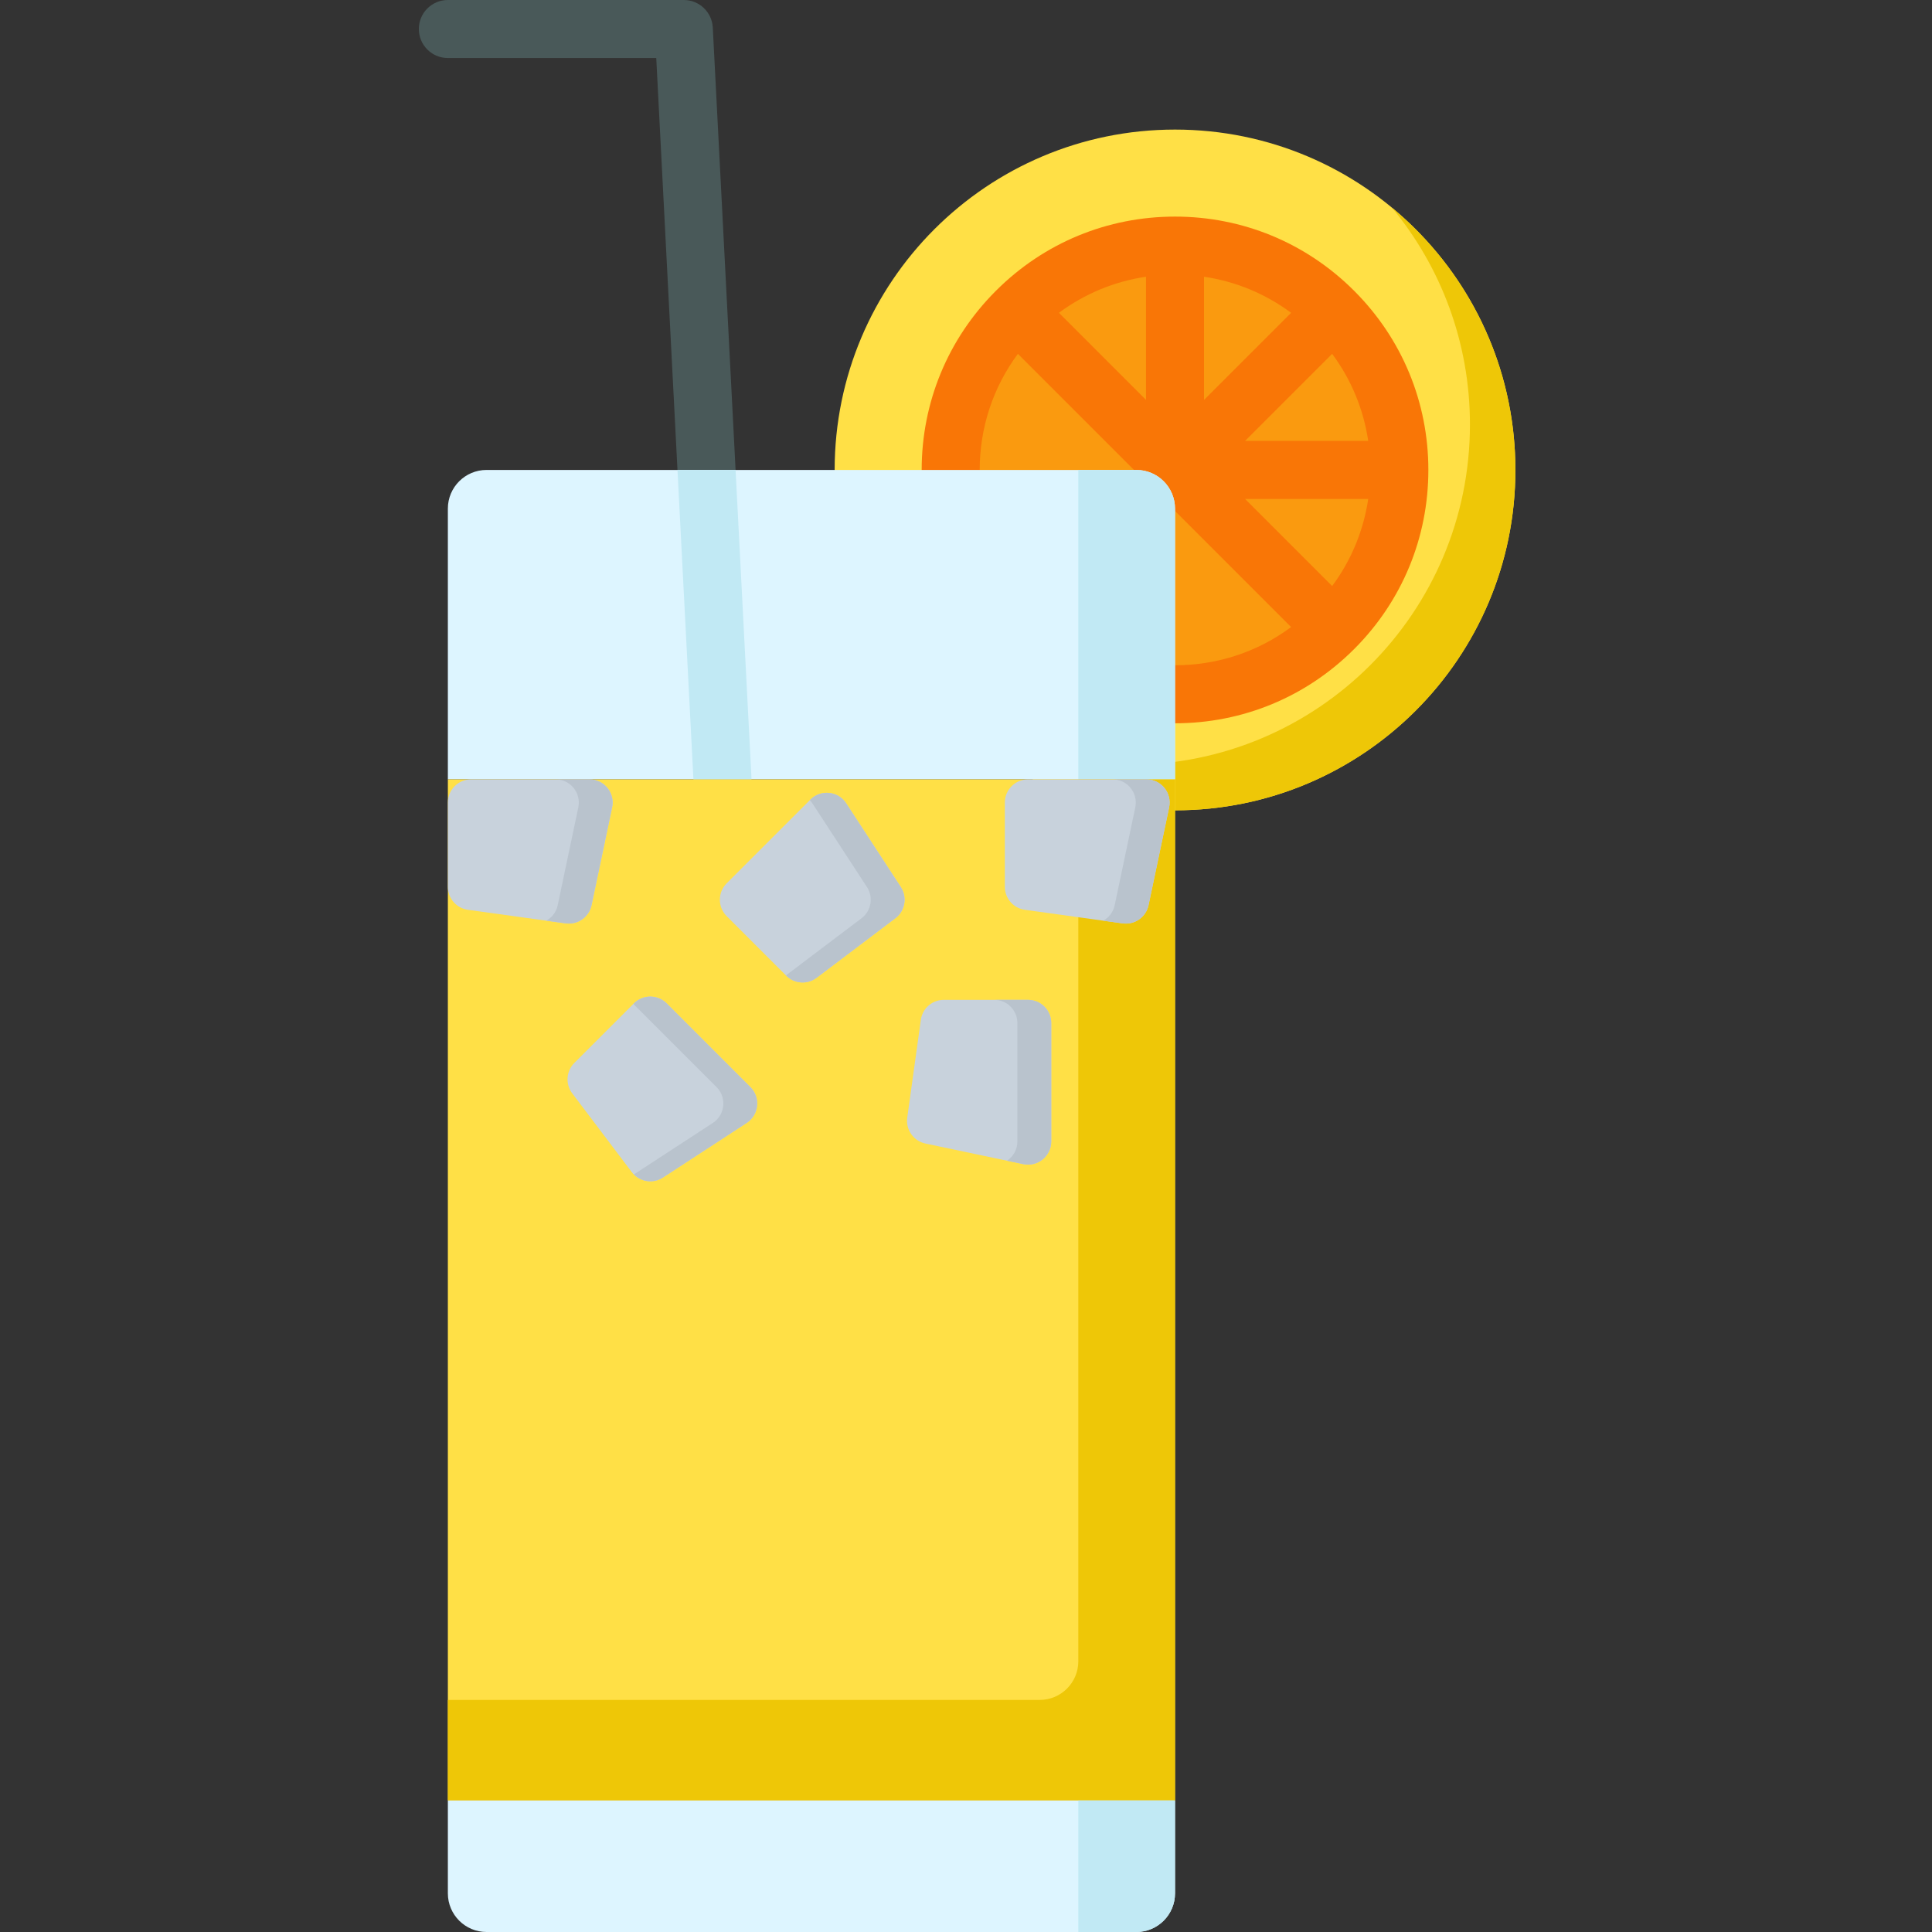
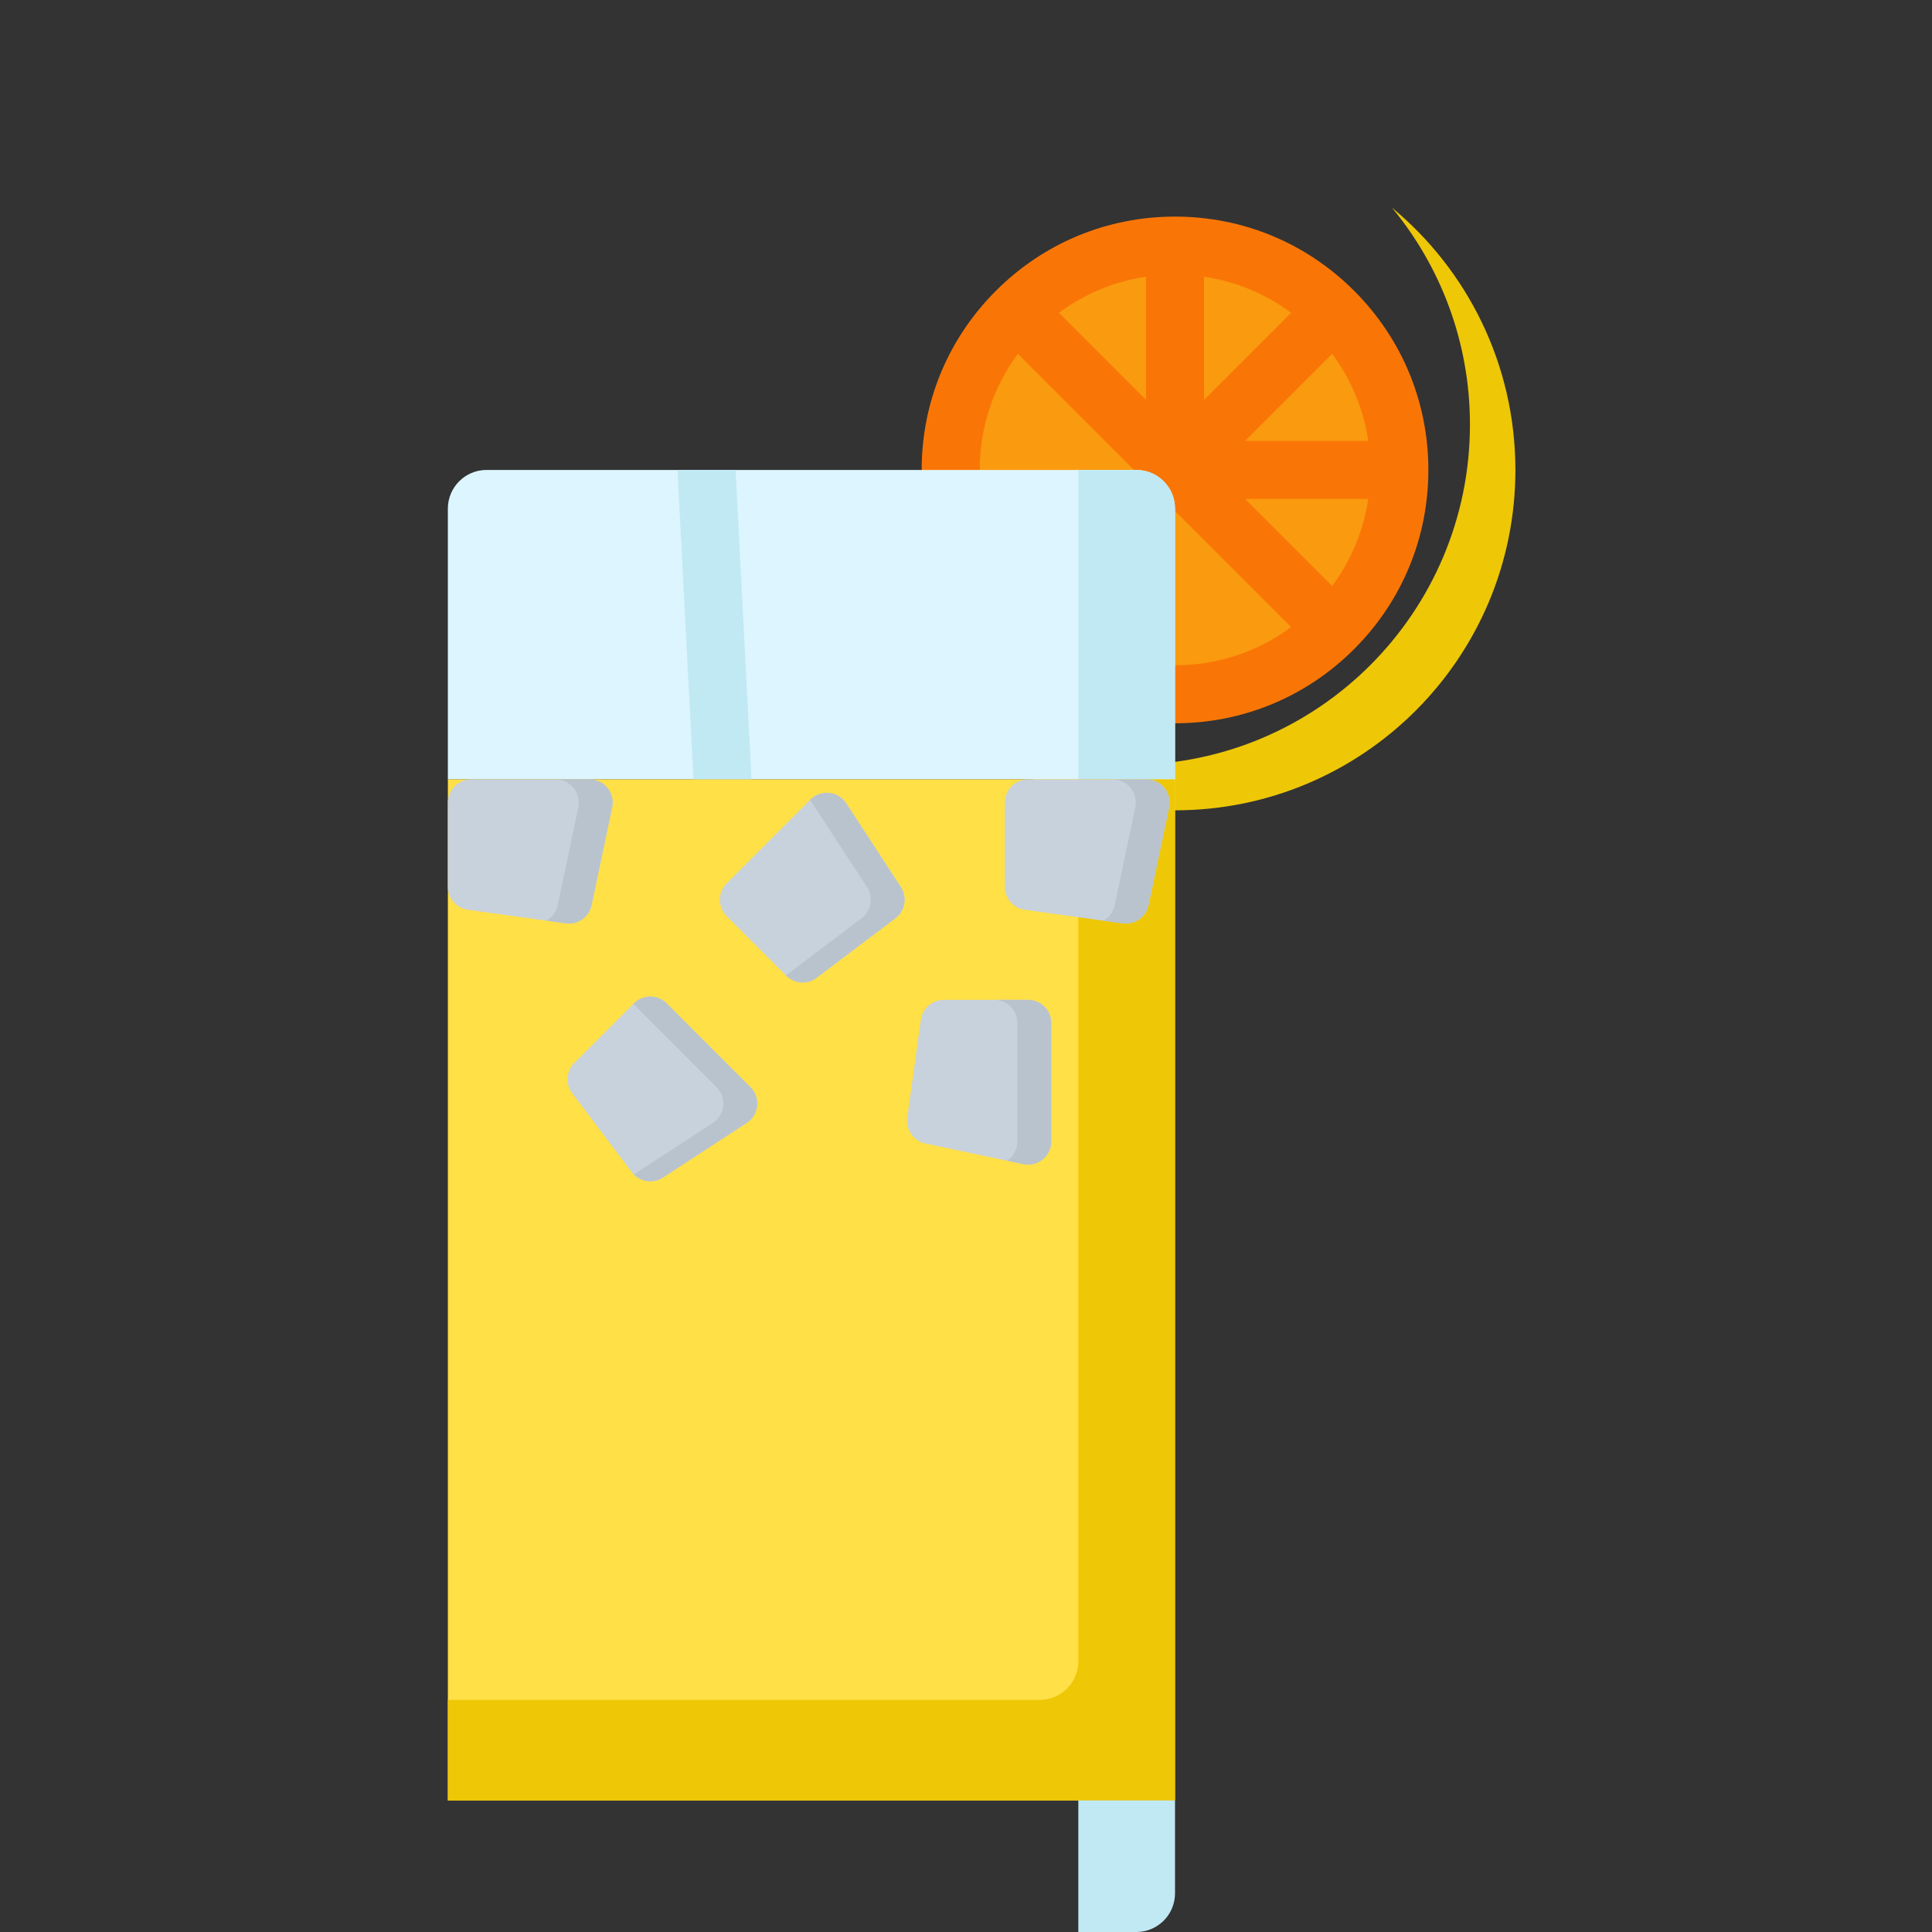
<svg xmlns="http://www.w3.org/2000/svg" height="512pt" viewBox="-111 0 512 512" width="512pt">
  <rect x="-111" y="0" width="512" height="512" fill="#333333" stroke="none" />
-   <path d="m290.594 124.539c0 49.82-40.383 90.203-90.199 90.203-49.82 0-90.203-40.383-90.203-90.203 0-49.816 40.383-90.199 90.203-90.199 49.816 0 90.199 40.383 90.199 90.199zm0 0" fill="#ffe046" />
  <path d="m257.871 55.02c12.914 15.609 20.68 35.637 20.68 57.477 0 49.816-40.383 90.203-90.199 90.203-21.844 0-41.871-7.766-57.477-20.684 16.543 19.988 41.543 32.727 69.52 32.727 49.816 0 90.203-40.387 90.203-90.203-.004-27.973-12.738-52.973-32.727-69.52zm0 0" fill="#eec707" />
  <path d="m259.844 124.539c0 32.836-26.617 59.453-59.449 59.453-32.836 0-59.453-26.617-59.453-59.453 0-32.832 26.617-59.449 59.453-59.449 32.832 0 59.449 26.617 59.449 59.449zm0 0" fill="#fa9a0f" />
  <path d="m247.961 171.914c12.621-12.66 19.57-29.477 19.57-47.375 0-17.898-6.953-34.719-19.578-47.379-.027-.031-.055-.062-.086-.094-.031-.035-.066-.059-.098-.09-12.664-12.625-29.48-19.574-47.375-19.574-17.902 0-34.723 6.953-47.379 19.578-.031.031-.066.055-.094.086-.035.031-.062.066-.094.102-12.621 12.66-19.574 29.477-19.574 47.371 0 4.246 3.441 7.691 7.688 7.691 4.25 0 7.691-3.441 7.691-7.691 0-11.23 3.551-21.914 10.121-30.766l72.406 72.406c-8.848 6.574-19.531 10.125-30.766 10.125-4.246 0-7.688 3.441-7.688 7.688 0 4.246 3.441 7.688 7.688 7.688 17.902 0 34.723-6.953 47.379-19.578.031-.031.066-.055.094-.086.031-.031.059-.07.094-.102zm3.633-55.062h-32.641l23.082-23.078c5.051 6.805 8.316 14.691 9.559 23.078zm-43.512-10.871v-32.641c8.387 1.242 16.273 4.508 23.078 9.562zm-15.379 0-23.078-23.082c6.805-5.051 14.691-8.32 23.078-9.559zm58.891 26.246c-1.242 8.387-4.508 16.277-9.562 23.082l-23.078-23.082zm0 0" fill="#f97606" />
-   <path d="m80.457 214.23c-4.062 0-7.457-3.188-7.672-7.293l-9.871-191.562h-55.227c-4.246 0-7.688-3.441-7.688-7.688s3.441-7.688 7.688-7.688h62.527c4.094 0 7.465 3.203 7.68 7.293l10.25 198.855c.215 4.238-3.043 7.852-7.285 8.07-.133.008-.266.012-.402.012zm0 0" fill="#495959" />
  <path d="m200.395 206.543h-192.707v-71.754c0-5.66 4.59-10.25 10.25-10.25h172.203c5.664 0 10.25 4.59 10.25 10.25v71.754zm0 0" fill="#ddf5ff" />
  <path d="m88.145 206.148-4.207-81.609h-15.398l4.227 82.004h15.379c0-.133.004-.262 0-.395zm0 0" fill="#c1e9f4" />
  <path d="m7.688 206.543h192.707v270.605h-192.707zm0 0" fill="#ffe046" />
  <path d="m174.766 124.539v82.004h25.629v-71.754c0-5.66-4.59-10.25-10.25-10.25zm0 0" fill="#c1e9f4" />
  <path d="m174.766 206.543v233.707c0 5.66-4.586 10.25-10.25 10.25h-156.828v26.648h192.707v-270.605zm0 0" fill="#eec707" />
-   <path d="m190.145 512h-172.207c-5.66 0-10.25-4.59-10.25-10.25v-24.602h192.707v24.602c0 5.66-4.59 10.25-10.25 10.25zm0 0" fill="#ddf5ff" />
  <path d="m174.766 477.148v34.852h15.375c5.664 0 10.25-4.59 10.25-10.25v-24.602zm0 0" fill="#c1e9f4" />
  <g fill="#c8d2dc">
    <path d="m38.906 244.703-25.914-3.598c-3.039-.422-5.305-3.023-5.305-6.094v-22.32c0-3.395 2.754-6.148 6.152-6.148h31.371c3.906 0 6.82 3.594 6.016 7.418l-5.457 25.918c-.664 3.16-3.664 5.27-6.863 4.824zm0 0" />
    <path d="m186.512 244.703-25.914-3.598c-3.043-.422-5.305-3.023-5.305-6.094v-22.32c0-3.395 2.754-6.148 6.148-6.148h31.371c3.906 0 6.824 3.594 6.02 7.418l-5.457 25.918c-.664 3.16-3.664 5.27-6.863 4.824zm0 0" />
    <path d="m129.43 296.188 3.602-25.914c.422-3.043 3.02-5.305 6.09-5.305h22.32c3.398 0 6.152 2.754 6.152 6.148v31.371c0 3.906-3.598 6.824-7.418 6.02l-25.918-5.457c-3.164-.664-5.273-3.664-4.828-6.863zm0 0" />
    <path d="m56.422 310.617-15.777-20.867c-1.852-2.449-1.613-5.887.555-8.059l15.785-15.781c2.402-2.402 6.297-2.402 8.699 0l22.18 22.184c2.766 2.762 2.285 7.363-.988 9.5l-22.188 14.469c-2.707 1.762-6.316 1.133-8.266-1.445zm0 0" />
    <path d="m126.281 243.344-20.867 15.777c-2.449 1.852-5.887 1.613-8.059-.555l-15.785-15.785c-2.398-2.402-2.398-6.297 0-8.695l22.184-22.184c2.762-2.762 7.367-2.285 9.5.988l14.473 22.188c1.762 2.707 1.133 6.316-1.445 8.266zm0 0" />
  </g>
  <path d="m45.211 206.543h-8.969c3.906 0 6.82 3.594 6.016 7.418l-5.457 25.918c-.379 1.812-1.527 3.273-3.039 4.109l5.145.715c3.199.445 6.199-1.664 6.863-4.824l5.457-25.918c.805-3.824-2.109-7.418-6.016-7.418zm0 0" fill="#b9c3cd" />
  <path d="m192.812 206.543h-8.969c3.906 0 6.824 3.594 6.02 7.418l-5.457 25.918c-.383 1.812-1.527 3.273-3.039 4.109l5.145.715c3.199.445 6.199-1.664 6.863-4.824l5.457-25.918c.805-3.824-2.113-7.418-6.02-7.418zm0 0" fill="#b9c3cd" />
  <path d="m161.441 264.969h-8.969c3.398 0 6.148 2.754 6.148 6.148v31.371c0 2.168-1.105 4.023-2.738 5.117l4.293.902c3.82.805 7.418-2.109 7.418-6.016v-31.371c0-3.398-2.754-6.152-6.152-6.152zm0 0" fill="#b9c3cd" />
  <path d="m87.863 288.09-22.184-22.184c-2.402-2.398-6.293-2.398-8.695 0l-.137.137 22.047 22.047c2.762 2.762 2.281 7.367-.988 9.5l-20.918 13.645c2.023 2.035 5.23 2.438 7.699.824l22.188-14.469c3.273-2.133 3.75-6.734.988-9.5zm0 0" fill="#b9c3cd" />
  <path d="m127.723 235.078-14.469-22.188c-2.133-3.273-6.738-3.75-9.5-.988l-.145.145c.246.258.477.535.676.844l14.469 22.188c1.766 2.707 1.137 6.316-1.441 8.266l-20.031 15.148.074.074c2.172 2.172 5.609 2.406 8.059.555l20.867-15.777c2.578-1.949 3.207-5.559 1.441-8.266zm0 0" fill="#b9c3cd" />
</svg>